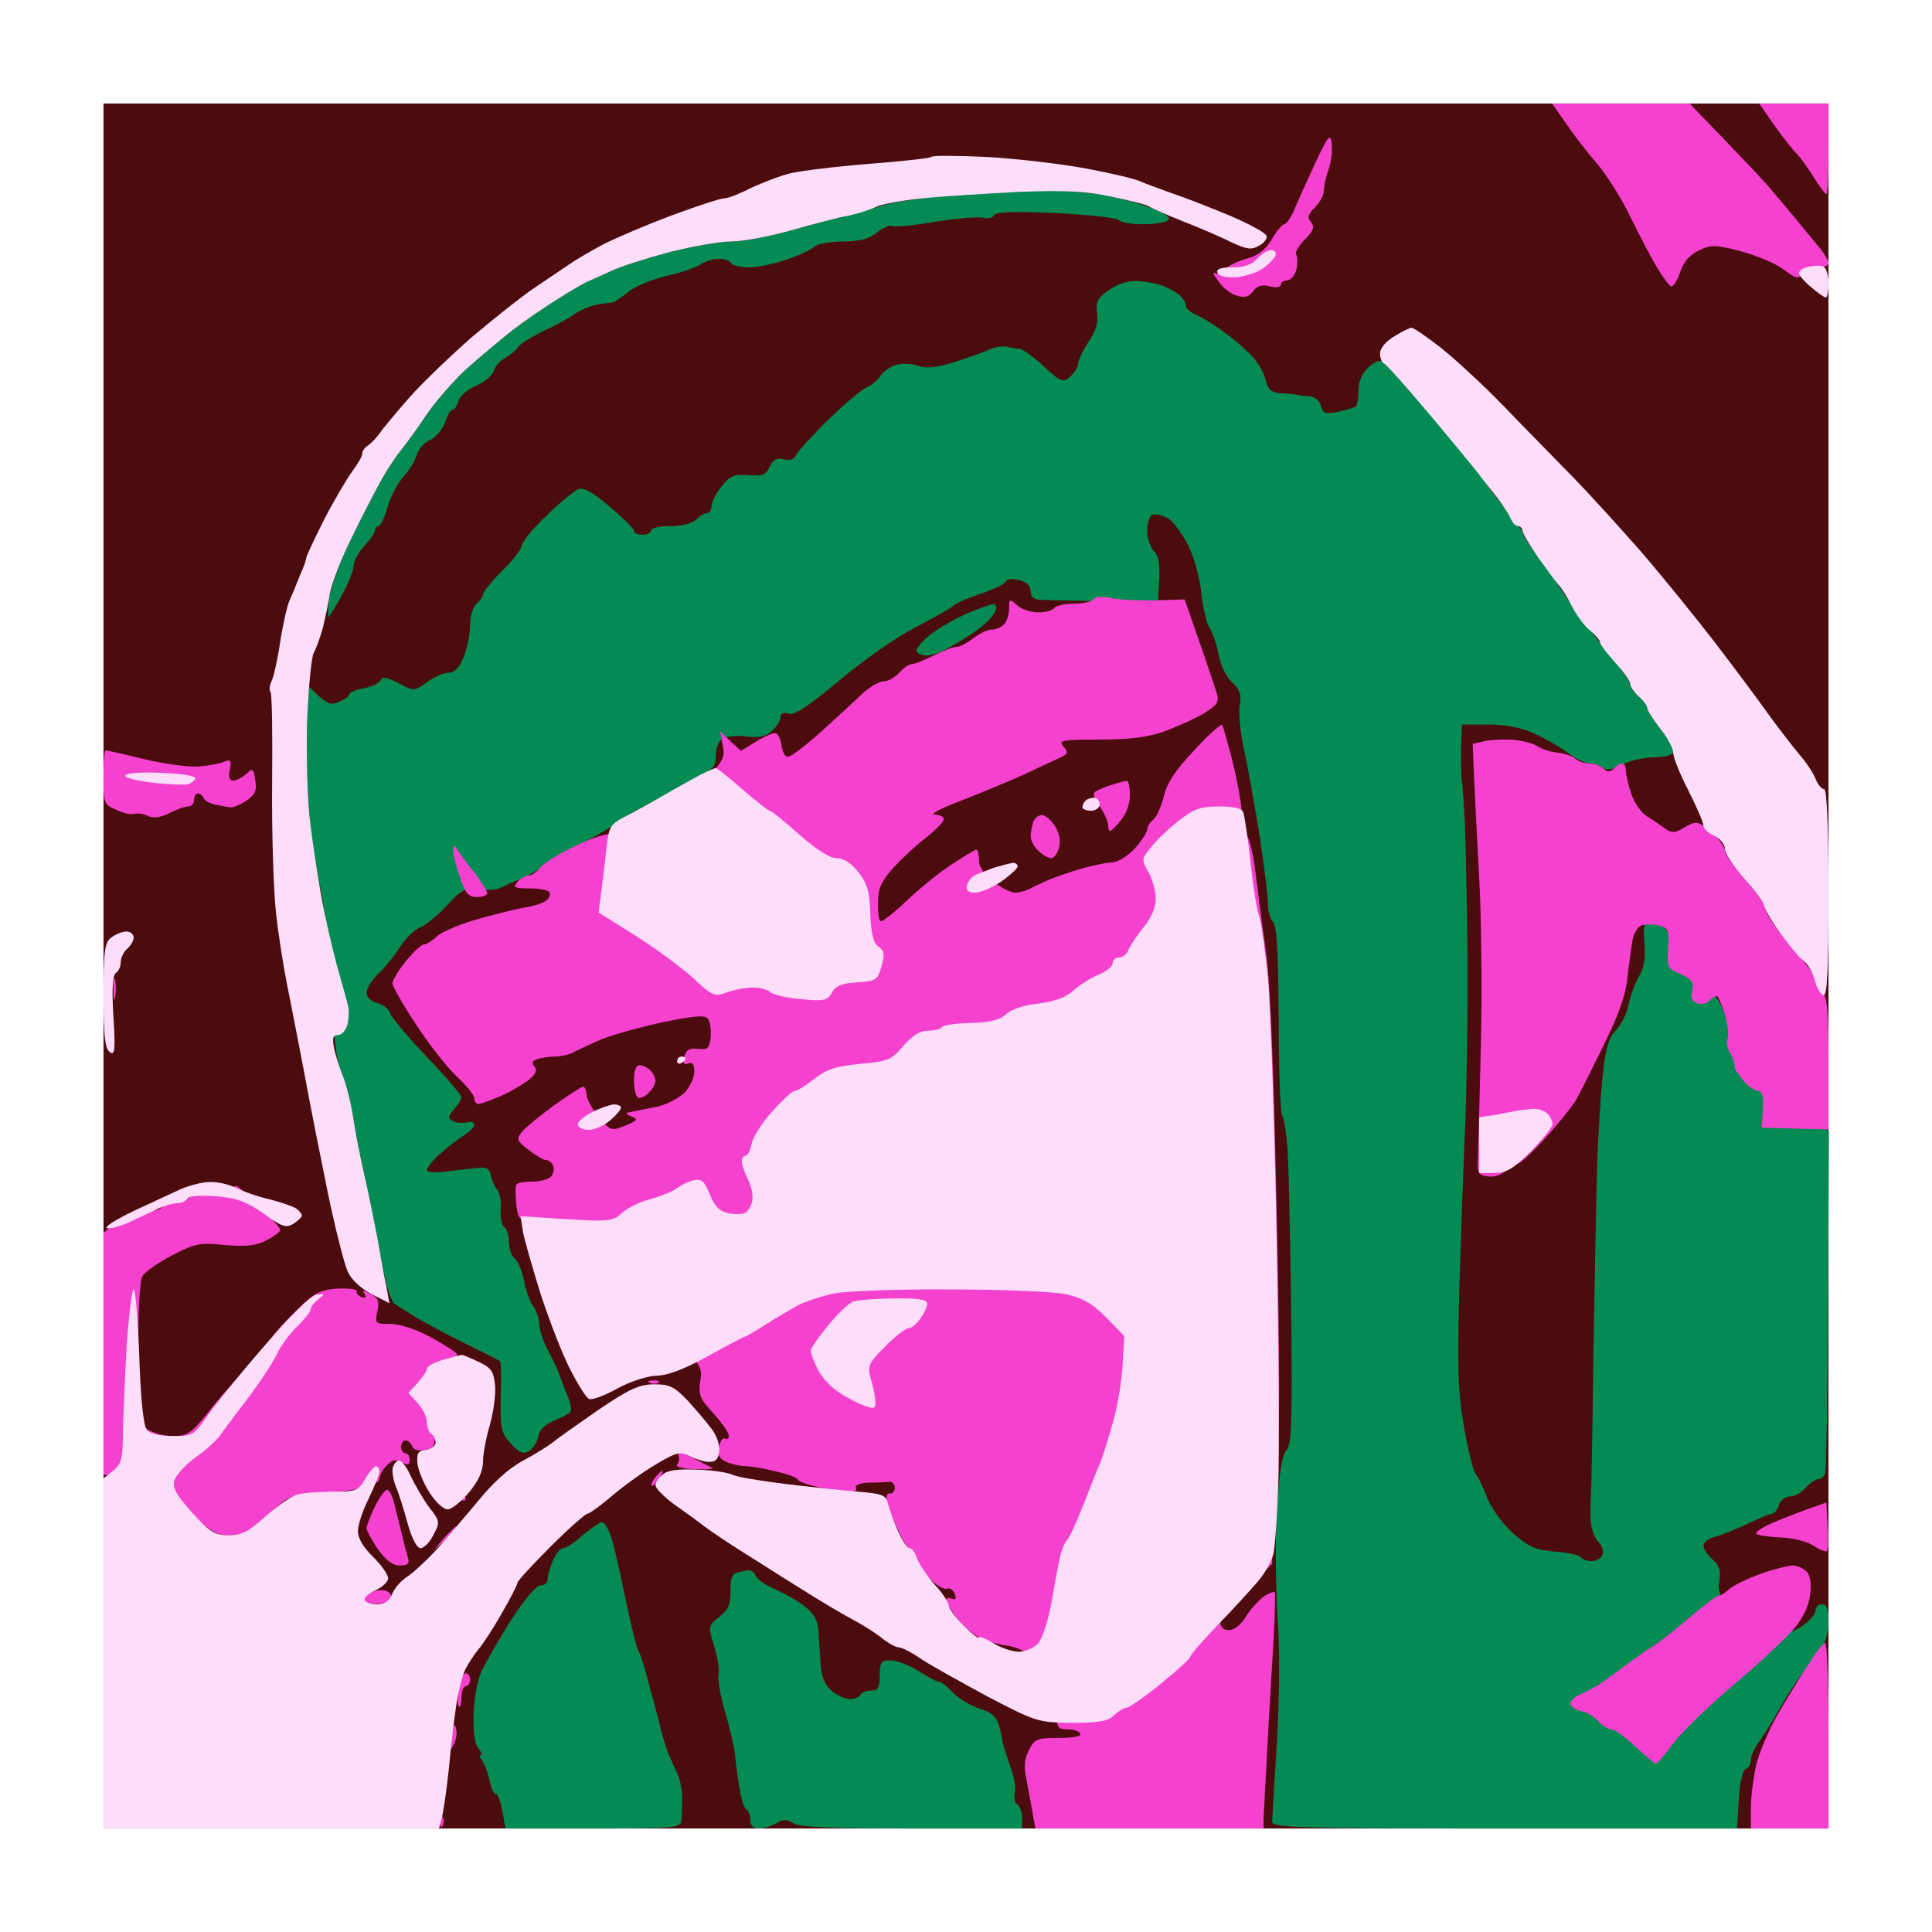
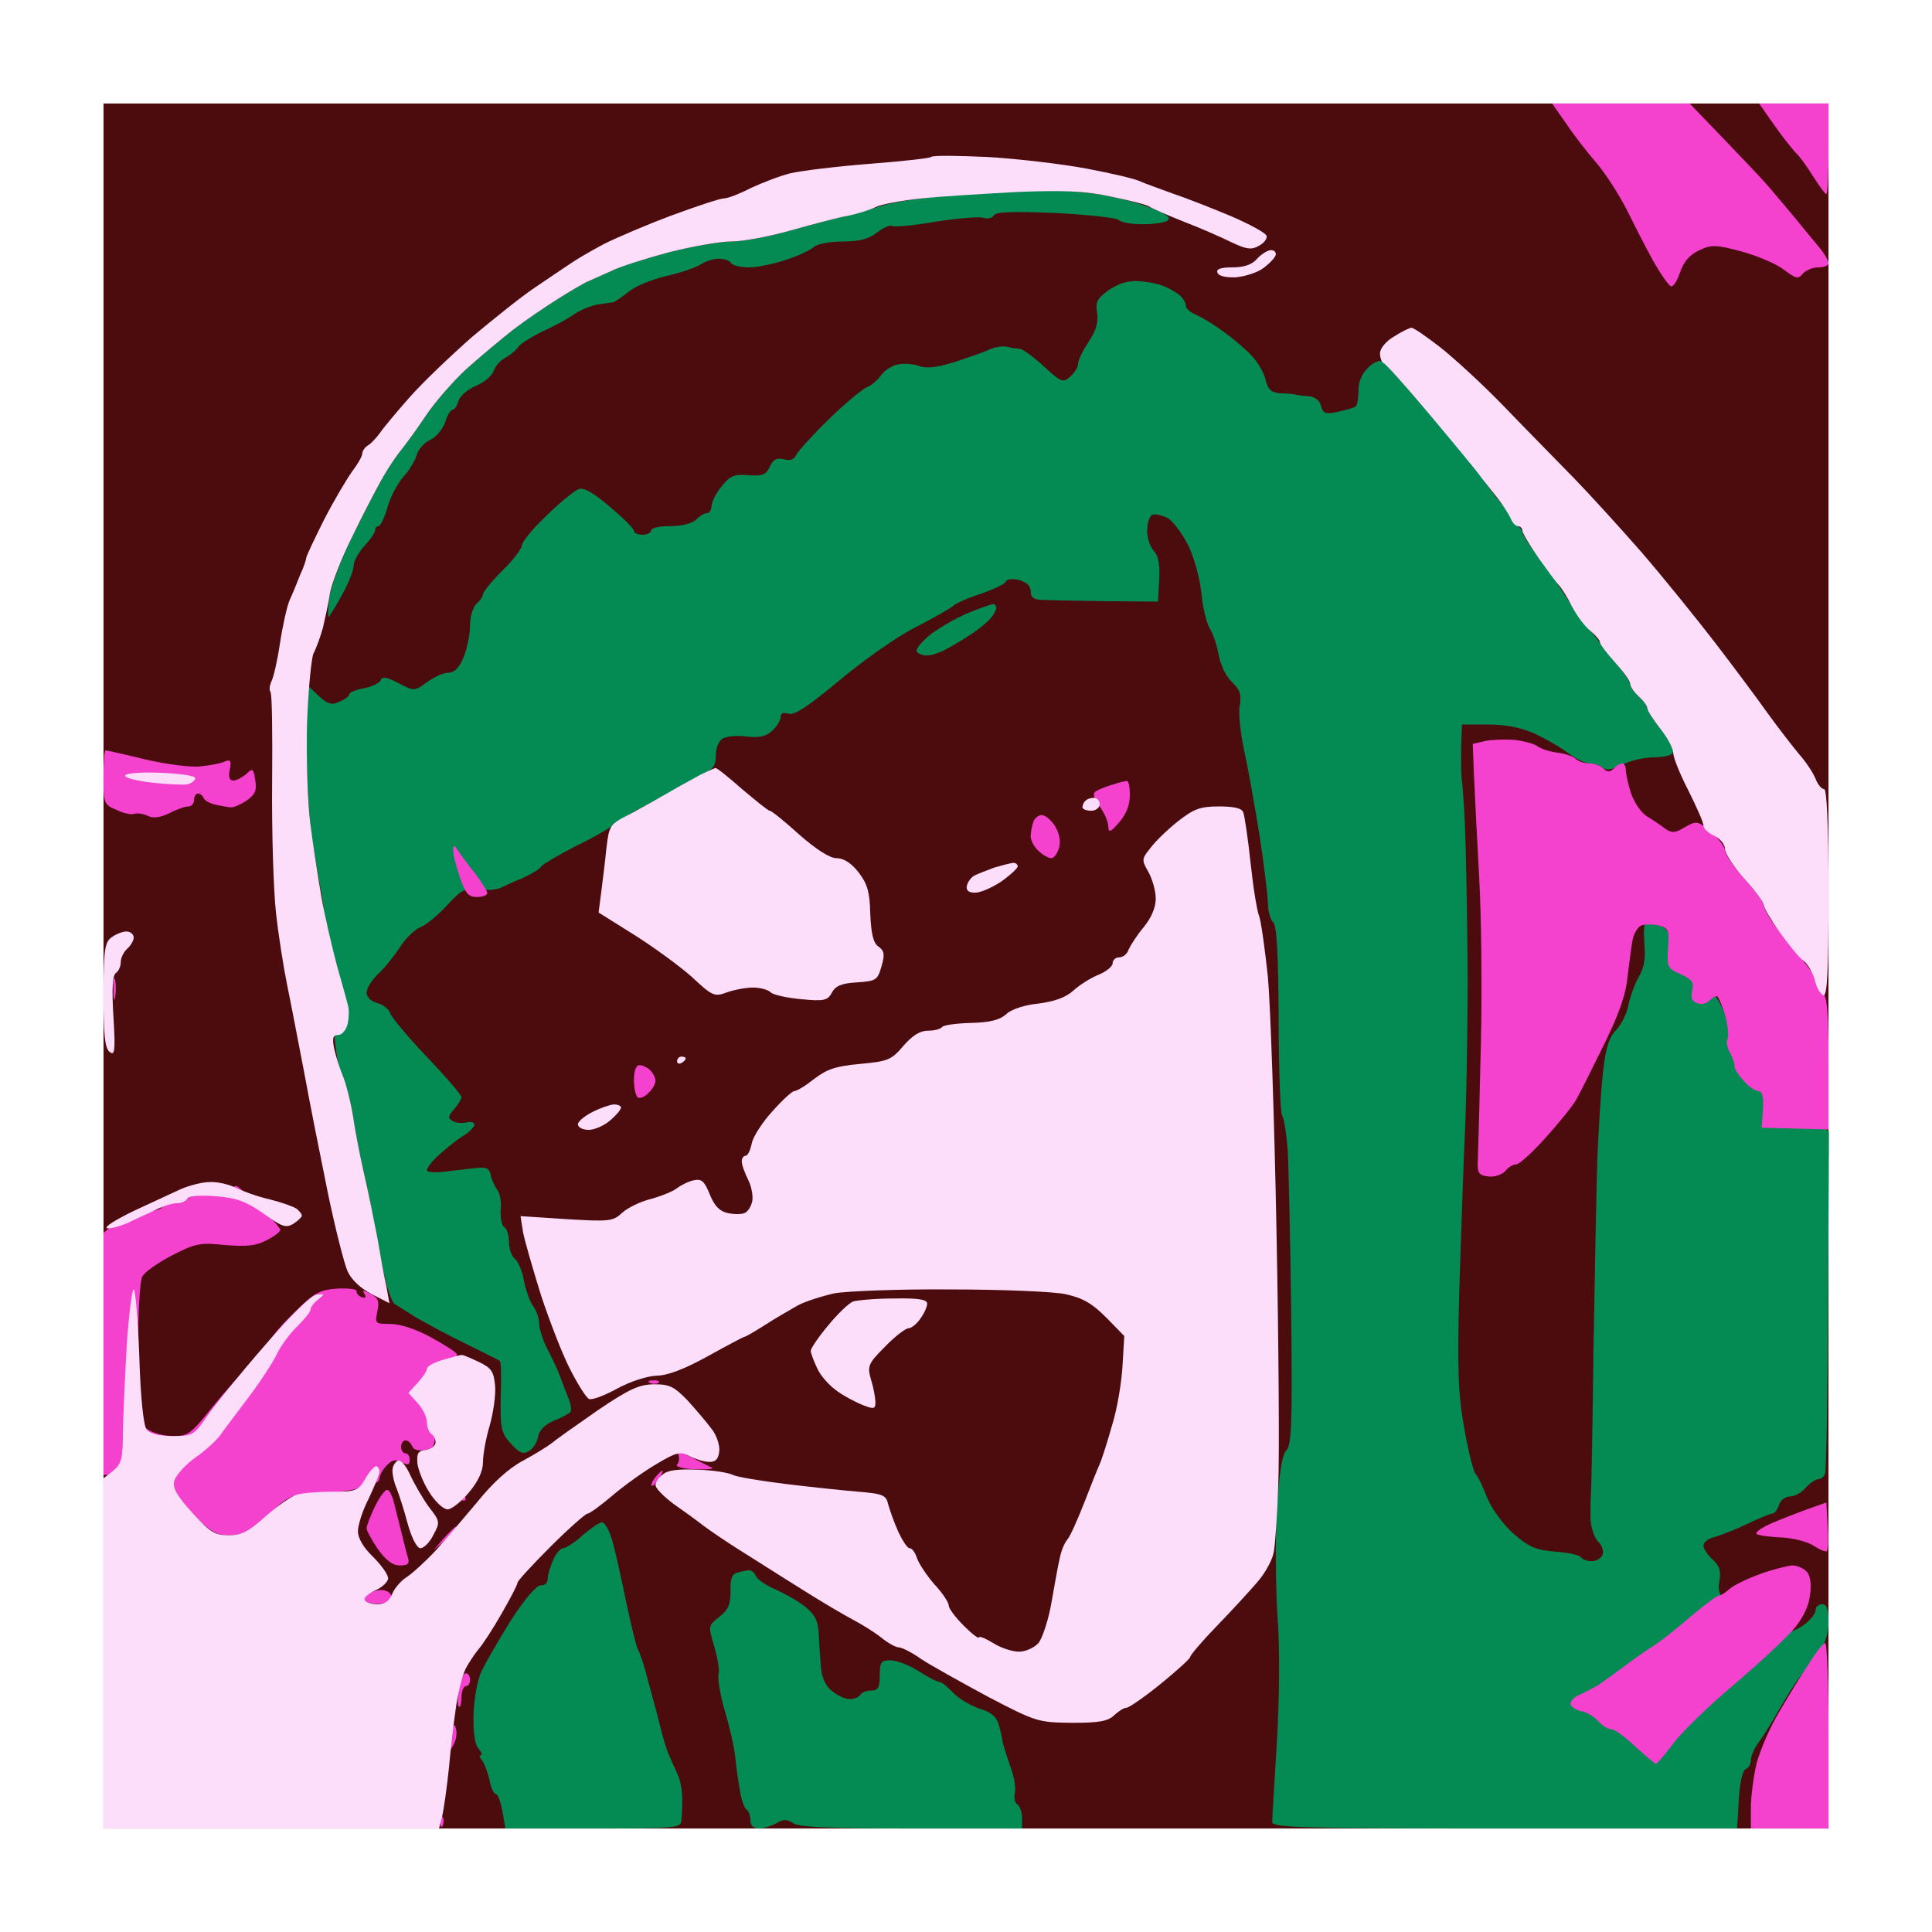
<svg xmlns="http://www.w3.org/2000/svg" version="1.0" width="100%" height="100%" viewBox="0 0 448 448" preserveAspectRatio="xMidYMid meet">
  <g transform="translate(0,448) scale(0.1,-0.1)" fill="#4c0c0d" stroke="none">
    <path d="M2240 4240 l-2000 0 0 -2000 0 -2000 2000 0 2000 0 0 2000 0 2000 -2000 0z" />
  </g>
  <g transform="translate(0,448) scale(0.1,-0.1)" fill="#048a53" stroke="none">
    <path d="M2420 4038 c-47 0 -139 -5 -205 -10 -66 -5 -142 -16 -170 -25 -27 -9 -66 -19 -85 -24 -19 -4 -75 -19 -125 -33 -49 -14 -112 -26 -140 -26 -27 0 -92 -12 -144 -25 -52 -14 -113 -33 -135 -44 -23 -10 -48 -22 -56 -25 -8 -4 -38 -21 -66 -39 -29 -18 -76 -50 -106 -73 -29 -23 -78 -64 -108 -91 -30 -28 -73 -77 -94 -109 -22 -33 -48 -68 -57 -79 -9 -11 -29 -40 -43 -65 -14 -25 -46 -87 -71 -138 -25 -51 -48 -114 -52 -140 -3 -26 -3 -45 0 -42 2 3 17 26 31 52 14 26 26 55 26 66 0 10 11 31 25 46 14 15 25 31 25 37 0 5 4 9 8 9 4 0 14 20 21 45 7 24 24 56 37 70 13 14 26 36 30 49 3 13 17 29 30 35 14 6 30 25 36 41 5 17 13 30 18 30 4 0 10 9 13 20 3 11 21 27 40 35 20 8 38 24 42 35 3 11 16 25 28 31 12 7 25 18 29 25 5 7 29 22 55 35 27 12 60 30 74 40 14 10 39 20 55 23 16 2 32 5 36 5 3 1 19 11 35 24 15 13 55 29 88 37 33 7 69 20 80 27 11 7 29 13 42 13 12 0 25 -4 28 -10 3 -5 22 -10 42 -10 19 0 58 8 87 18 28 9 57 23 64 30 7 6 37 12 66 12 39 0 61 6 80 21 14 11 30 18 35 15 4 -3 50 1 101 10 51 8 101 12 110 9 10 -3 21 -1 25 6 5 8 46 9 143 5 75 -4 141 -11 146 -16 6 -6 30 -10 56 -10 25 0 51 4 57 8 9 6 0 14 -26 25 -22 10 -70 24 -108 32 -37 8 -106 14 -153 13z" />
    <path d="M2640 3828 c-23 2 -47 -6 -68 -20 -28 -20 -32 -28 -28 -54 3 -23 -3 -42 -20 -67 -13 -20 -24 -42 -24 -50 0 -8 -8 -21 -18 -30 -17 -15 -21 -14 -61 23 -24 22 -49 40 -55 41 -6 0 -20 2 -31 5 -11 2 -29 -1 -40 -6 -11 -6 -47 -18 -80 -29 -41 -13 -67 -16 -83 -10 -13 5 -35 7 -49 4 -14 -2 -32 -14 -40 -25 -8 -12 -23 -24 -33 -28 -10 -4 -50 -37 -88 -74 -38 -37 -72 -75 -76 -83 -4 -10 -13 -14 -28 -10 -17 4 -25 0 -33 -17 -9 -19 -16 -22 -49 -20 -33 3 -43 -1 -62 -25 -13 -15 -23 -36 -24 -45 0 -10 -5 -18 -11 -18 -6 0 -17 -7 -25 -15 -9 -9 -34 -15 -60 -15 -24 0 -44 -4 -44 -10 0 -5 -9 -10 -20 -10 -11 0 -20 4 -20 9 0 5 -25 30 -55 55 -38 33 -61 46 -73 42 -10 -4 -44 -31 -75 -62 -32 -30 -57 -61 -57 -69 0 -7 -20 -34 -45 -58 -25 -25 -45 -50 -45 -55 0 -5 -7 -15 -15 -22 -8 -7 -15 -29 -15 -50 0 -21 -7 -54 -15 -74 -10 -25 -22 -36 -36 -36 -11 0 -33 -10 -49 -22 -29 -21 -30 -21 -66 -2 -27 14 -38 16 -41 7 -3 -7 -20 -15 -39 -19 -19 -3 -34 -10 -34 -14 0 -4 -10 -12 -23 -17 -18 -9 -27 -6 -50 15 l-27 26 0 -130 c1 -71 5 -160 10 -199 4 -38 16 -108 25 -155 9 -47 20 -152 24 -235 5 -104 12 -161 23 -185 9 -19 21 -64 27 -100 5 -36 17 -96 26 -135 9 -38 20 -95 25 -125 5 -30 15 -80 22 -110 6 -30 17 -58 22 -63 6 -4 29 -18 51 -32 22 -13 74 -41 115 -61 41 -20 77 -38 79 -40 3 -2 4 -40 2 -84 -1 -73 1 -83 24 -108 20 -22 28 -25 43 -16 9 6 18 21 20 33 2 14 16 28 35 36 18 7 35 16 39 20 4 4 2 19 -4 33 -6 15 -15 38 -20 52 -5 14 -18 42 -29 62 -10 20 -19 47 -19 60 0 13 -7 31 -15 41 -7 11 -16 36 -20 57 -4 22 -13 44 -21 51 -8 6 -14 24 -14 40 0 15 -5 31 -11 34 -6 4 -9 22 -8 40 2 18 -2 39 -8 46 -6 8 -13 23 -15 34 -3 15 -10 19 -28 17 -14 -1 -46 -5 -72 -8 -28 -4 -48 -3 -48 3 0 5 12 21 28 35 15 14 39 33 54 43 16 9 28 22 28 27 0 6 -9 8 -19 5 -10 -2 -25 -1 -32 4 -11 6 -10 11 4 27 9 10 17 23 17 28 0 5 -36 47 -80 93 -44 46 -82 92 -85 101 -3 10 -17 21 -30 24 -15 4 -25 14 -25 24 0 10 12 29 26 43 15 13 37 41 51 62 13 21 35 42 48 47 13 5 41 28 62 51 33 36 41 40 72 36 20 -2 43 0 51 4 8 4 32 15 52 23 20 9 40 21 43 27 4 5 39 26 78 46 40 19 83 44 97 55 14 11 39 26 55 34 17 8 48 25 70 38 22 14 55 31 73 40 26 12 32 21 32 45 0 18 7 34 17 39 9 5 34 7 55 4 28 -3 44 0 58 13 11 10 20 24 20 32 0 9 6 12 19 8 13 -4 45 17 117 77 55 46 133 101 174 122 41 21 82 44 90 51 8 7 38 20 67 29 28 10 53 22 55 27 2 6 15 8 31 4 18 -5 27 -14 27 -26 0 -14 7 -20 28 -20 15 -1 81 -2 147 -3 l120 -1 3 51 c2 36 -2 56 -13 67 -8 9 -15 29 -15 46 0 16 5 33 11 37 6 3 22 0 36 -7 13 -7 35 -37 49 -65 14 -29 27 -79 30 -111 3 -32 12 -68 19 -80 8 -12 17 -40 21 -62 4 -23 17 -49 30 -62 19 -18 23 -29 19 -53 -4 -17 1 -65 10 -106 9 -41 25 -131 36 -199 10 -68 19 -138 19 -155 0 -18 5 -37 12 -44 9 -9 12 -73 13 -225 0 -116 4 -218 8 -224 5 -7 10 -43 13 -80 2 -38 6 -206 8 -375 3 -254 1 -309 -11 -321 -10 -9 -17 -53 -22 -137 -4 -67 -3 -177 1 -244 6 -76 5 -185 -1 -294 -6 -95 -11 -179 -11 -187 0 -13 72 -15 539 -15 l539 0 4 67 c2 39 9 68 16 71 7 2 12 12 12 21 0 10 9 29 19 42 10 14 31 47 46 74 16 28 37 62 49 77 12 15 31 41 44 57 14 19 22 43 22 70 0 30 -4 41 -15 41 -8 0 -15 -6 -15 -14 0 -8 -13 -24 -29 -35 -17 -13 -45 -21 -67 -21 -32 0 -46 8 -85 46 -41 40 -47 51 -42 78 4 23 0 36 -16 50 -12 11 -21 25 -21 32 0 8 12 17 26 20 14 4 48 17 75 30 27 13 53 24 58 24 5 0 13 9 16 20 3 11 15 20 26 20 10 0 27 9 36 20 10 11 23 20 29 20 7 0 14 6 16 13 3 6 6 188 7 402 l2 390 -115 114 c-91 91 -117 123 -126 156 -8 30 -30 60 -71 101 -36 35 -59 67 -59 80 0 14 -8 24 -22 28 -13 3 -27 6 -31 6 -5 0 -6 -21 -4 -47 3 -34 0 -57 -13 -78 -9 -16 -20 -46 -24 -65 -3 -19 -16 -45 -28 -58 -17 -17 -25 -42 -31 -100 -5 -42 -10 -131 -13 -197 -2 -66 -6 -266 -9 -445 -2 -179 -5 -332 -6 -340 -1 -8 -1 -32 -1 -52 1 -20 9 -44 18 -53 9 -8 13 -22 10 -30 -3 -8 -14 -15 -25 -15 -11 0 -22 4 -25 9 -3 5 -30 11 -60 13 -46 4 -61 11 -98 43 -24 22 -50 58 -60 83 -9 24 -21 49 -27 55 -5 7 -17 55 -26 107 -14 79 -16 133 -11 325 4 127 10 300 14 385 3 85 6 254 5 375 -1 121 -4 261 -6 310 -2 50 -6 97 -7 105 -2 8 -2 41 -2 73 l2 57 61 0 c40 0 76 -7 107 -21 26 -12 61 -32 78 -45 17 -13 40 -24 50 -24 11 0 25 -5 30 -10 7 -7 21 -5 44 6 18 10 53 18 77 18 29 1 43 5 43 15 0 7 -13 30 -30 51 -16 21 -30 42 -30 47 0 6 -9 18 -20 28 -11 10 -20 23 -20 29 0 6 -28 45 -63 87 -34 42 -74 96 -89 120 -15 24 -43 64 -62 89 -19 25 -35 49 -35 54 -1 6 -18 30 -39 55 -21 25 -45 57 -54 71 -9 14 -62 79 -118 145 -57 66 -108 123 -114 127 -6 4 -21 -2 -33 -14 -15 -14 -23 -33 -23 -54 0 -18 -3 -35 -7 -37 -5 -3 -23 -8 -41 -12 -29 -6 -34 -4 -39 14 -3 12 -14 21 -27 22 -11 1 -25 2 -31 4 -5 1 -22 3 -37 3 -20 2 -28 9 -33 30 -3 15 -16 38 -28 52 -12 14 -40 39 -62 55 -22 17 -52 36 -67 43 -16 6 -28 16 -28 22 0 7 -6 17 -12 23 -7 7 -24 17 -38 23 -14 6 -41 11 -60 12z" />
    <path d="M2303 3079 c-5 0 -30 -9 -57 -20 -27 -11 -67 -34 -88 -50 -21 -17 -36 -35 -32 -40 3 -5 13 -9 23 -9 10 0 29 6 42 13 13 7 38 21 54 32 17 10 38 27 48 37 9 9 17 22 17 28 0 5 -3 10 -7 9z" />
    <path d="M1396 950 c-6 0 -26 -14 -45 -30 -18 -17 -39 -30 -45 -30 -6 0 -17 -12 -23 -27 -7 -15 -13 -35 -13 -44 0 -9 -7 -16 -16 -15 -10 0 -37 -31 -71 -84 -29 -47 -60 -100 -68 -119 -8 -18 -16 -62 -17 -97 -1 -39 3 -69 11 -78 8 -9 10 -16 6 -16 -4 0 -3 -6 3 -12 5 -7 13 -28 17 -45 3 -18 10 -33 15 -33 4 0 11 -18 15 -40 l7 -40 203 0 c187 0 204 1 205 18 1 9 2 32 2 50 0 18 -4 44 -11 58 -6 13 -15 34 -21 47 -5 12 -14 42 -20 67 -6 25 -19 72 -28 105 -8 33 -19 65 -23 70 -3 6 -16 57 -28 115 -12 58 -26 122 -33 143 -6 20 -16 37 -22 37z" />
    <path d="M1736 839 c-6 -1 -18 -3 -27 -6 -12 -3 -16 -15 -15 -43 0 -30 -5 -43 -26 -59 -26 -21 -26 -21 -12 -68 8 -27 13 -56 10 -66 -2 -10 4 -48 15 -85 11 -37 22 -85 24 -107 2 -22 7 -57 11 -78 3 -20 10 -40 15 -43 5 -3 9 -14 9 -25 0 -12 7 -19 20 -19 11 0 29 6 40 12 16 10 24 10 40 0 14 -9 89 -12 275 -12 l255 0 0 24 c0 14 -5 28 -11 32 -6 3 -8 15 -6 26 3 11 -1 38 -10 61 -8 23 -16 49 -18 57 -1 8 -5 27 -9 41 -6 19 -18 29 -45 37 -20 7 -48 23 -61 37 -13 14 -27 25 -32 25 -5 0 -26 11 -48 25 -22 14 -51 25 -65 25 -22 0 -25 -4 -25 -35 0 -28 -4 -35 -19 -35 -11 0 -23 -4 -26 -10 -3 -5 -14 -10 -24 -10 -11 0 -29 8 -42 19 -16 13 -24 31 -26 62 -2 24 -4 59 -5 78 -2 24 -10 39 -33 57 -17 13 -48 30 -68 39 -21 9 -40 22 -44 30 -3 8 -10 14 -17 14z" />
  </g>
  <g transform="translate(0,448) scale(0.1,-0.1)" fill="#f441ce" stroke="none">
    <path d="M3758 4240 l-159 0 33 -47 c18 -27 50 -68 71 -92 21 -25 51 -72 68 -105 17 -34 44 -88 62 -120 18 -32 37 -59 42 -60 6 -1 15 15 21 33 8 24 22 40 43 50 29 14 39 14 99 -2 36 -10 80 -28 98 -42 28 -21 34 -23 44 -10 7 8 23 15 36 15 13 0 24 4 24 10 0 5 -8 19 -17 31 -10 12 -35 42 -56 68 -21 25 -50 60 -64 76 -14 17 -62 67 -106 113 l-79 82 -160 0z" />
    <path d="M4159 4240 l-80 0 33 -47 c18 -26 41 -55 50 -65 10 -9 29 -35 43 -58 14 -22 27 -40 30 -40 3 0 5 47 5 105 l0 105 -81 0z" />
-     <path d="M3088 4147 c-3 25 -8 19 -39 -47 -19 -41 -41 -90 -48 -107 -8 -18 -18 -33 -23 -33 -5 0 -18 -16 -29 -35 -15 -25 -32 -38 -59 -45 -21 -6 -43 -17 -50 -25 -7 -8 -17 -12 -23 -8 -6 3 -2 -6 9 -20 10 -15 30 -30 43 -33 17 -5 28 -2 37 11 9 12 20 16 38 11 15 -4 26 -2 26 4 0 5 7 10 15 10 8 0 17 11 21 24 3 14 3 29 0 35 -4 5 5 21 20 36 20 20 23 29 14 40 -9 11 -7 18 9 34 12 12 21 29 21 40 0 10 5 32 11 49 6 17 9 43 7 59z" />
-     <path d="M2578 3093 c-22 5 -39 4 -43 -3 -3 -5 -24 -10 -45 -10 -21 0 -42 -4 -45 -10 -3 -5 -20 -10 -37 -10 -17 0 -40 7 -50 17 -17 15 -18 15 -18 -8 0 -14 -5 -30 -12 -37 -7 -7 -19 -12 -29 -12 -9 0 -28 -9 -42 -20 -14 -11 -31 -20 -39 -20 -8 0 -31 -9 -53 -20 -22 -11 -44 -20 -51 -20 -6 0 -19 -9 -29 -20 -10 -11 -26 -20 -36 -20 -10 0 -31 -12 -48 -27 -16 -16 -59 -55 -95 -88 -37 -33 -72 -60 -79 -60 -7 0 -13 12 -15 28 -2 15 -9 27 -15 27 -7 0 -27 -9 -46 -21 l-33 -20 -24 22 -24 23 6 -33 c6 -31 2 -38 -77 -117 l-84 -84 -57 0 c-44 0 -73 -7 -125 -32 -38 -18 -74 -41 -81 -50 -7 -10 -19 -18 -26 -18 -8 0 -19 -7 -26 -15 -11 -13 -7 -15 28 -15 23 0 43 -4 46 -9 3 -5 0 -13 -7 -19 -6 -5 -25 -12 -42 -15 -16 -2 -66 -14 -109 -26 -44 -12 -89 -30 -101 -41 -12 -11 -26 -20 -32 -20 -6 0 -25 -18 -42 -39 -17 -21 -31 -44 -31 -51 0 -7 24 -49 53 -93 29 -45 72 -100 95 -122 23 -21 42 -45 42 -52 0 -7 4 -13 9 -13 5 0 25 7 46 16 21 8 50 25 66 36 20 15 26 25 19 34 -8 8 -6 14 6 18 8 3 27 6 40 6 13 0 32 4 42 9 9 5 37 18 62 29 25 11 90 29 144 41 78 16 102 18 108 8 5 -6 7 -25 6 -42 -3 -26 -7 -30 -29 -27 -20 2 -28 -2 -32 -18 -4 -16 -2 -20 9 -16 10 4 14 -2 14 -19 0 -13 -10 -35 -22 -48 -13 -13 -41 -28 -63 -33 -22 -4 -44 -9 -50 -10 -5 -1 -14 -3 -20 -4 -5 -1 -1 -5 9 -9 17 -6 15 -9 -14 -21 -32 -13 -34 -13 -62 20 -15 19 -28 42 -28 52 0 10 -4 18 -8 18 -4 0 -35 -20 -67 -43 -33 -24 -67 -52 -75 -62 -13 -16 -12 -20 15 -41 17 -13 35 -24 41 -24 7 0 14 -6 17 -14 3 -7 0 -19 -6 -25 -6 -6 -26 -11 -43 -11 -18 0 -35 -3 -37 -7 -2 -5 -2 -25 0 -45 5 -38 5 -38 52 -38 l46 0 167 -167 c166 -166 168 -168 162 -204 -5 -32 -2 -42 30 -76 20 -22 36 -46 36 -52 0 -7 -4 -10 -9 -7 -5 3 -11 -6 -14 -20 -3 -20 1 -27 20 -35 13 -5 33 -9 43 -9 10 0 41 -5 69 -12 28 -6 51 -15 51 -19 0 -4 23 -12 50 -18 28 -6 60 -11 71 -11 11 0 17 5 14 10 -4 6 9 11 29 12 20 0 42 1 49 2 6 1 12 -6 12 -14 0 -8 -5 -14 -11 -13 -7 1 -10 -6 -7 -20 3 -12 14 -41 25 -64 10 -23 26 -47 34 -53 7 -7 14 -17 14 -23 0 -6 12 -23 26 -38 15 -15 32 -25 39 -23 7 3 15 -2 19 -12 4 -11 2 -15 -8 -11 -11 4 -13 1 -9 -11 3 -9 18 -30 32 -46 14 -15 37 -33 51 -38 14 -6 41 -12 60 -15 22 -3 49 -18 73 -41 34 -34 37 -40 37 -94 0 -55 1 -58 24 -58 14 0 28 -4 31 -10 4 -6 -15 -10 -49 -10 -51 0 -57 -2 -70 -28 -11 -21 -12 -39 -6 -68 4 -21 11 -56 14 -76 l7 -38 264 0 265 0 0 23 c1 12 3 63 6 112 2 50 9 162 14 249 6 88 8 161 6 164 -3 2 -15 -3 -27 -11 -11 -9 -30 -29 -40 -46 -11 -18 -27 -31 -39 -31 -13 0 -20 7 -20 18 0 10 27 44 60 77 l60 59 0 131 c0 77 4 135 10 141 8 8 8 168 1 520 -7 339 -15 547 -25 624 -9 63 -20 148 -25 189 -5 40 -14 78 -20 84 -6 6 -11 27 -11 47 0 20 -10 74 -21 121 -12 46 -23 86 -25 88 -3 3 -32 -23 -64 -58 -43 -45 -63 -75 -71 -106 -6 -25 -17 -50 -25 -56 -8 -6 -14 -17 -14 -23 0 -6 -13 -26 -29 -44 -17 -18 -40 -32 -53 -32 -13 0 -45 -7 -73 -15 -27 -8 -61 -20 -75 -26 -14 -6 -33 -15 -42 -20 -10 -5 -25 -9 -34 -9 -10 0 -32 11 -51 26 -21 16 -33 33 -33 50 0 13 -3 24 -6 24 -3 0 -29 -16 -58 -35 -29 -19 -76 -57 -105 -85 -29 -28 -56 -48 -59 -46 -4 2 -7 22 -6 44 0 32 8 49 35 79 19 21 52 52 73 68 22 17 41 36 44 43 2 7 -6 12 -20 13 -13 0 12 14 57 31 44 17 109 44 145 60 36 17 75 35 88 41 19 9 20 12 8 26 -13 14 -5 16 82 16 69 0 113 5 152 19 30 11 72 30 92 42 33 21 36 26 28 51 -5 16 -17 51 -26 78 -10 28 -24 69 -32 92 l-15 43 -66 -2 c-36 -1 -83 1 -103 5z" />
    <path d="M3515 2764 c-22 2 -53 1 -70 -2 l-30 -7 3 -75 c2 -41 7 -147 12 -235 5 -88 7 -261 4 -385 -3 -124 -6 -243 -7 -265 -2 -36 1 -40 24 -43 14 -2 31 4 39 12 7 9 18 16 26 16 7 0 38 28 69 63 31 34 62 73 70 87 8 14 36 70 63 125 35 71 52 117 56 160 4 33 9 72 12 87 3 14 12 29 20 32 9 3 27 3 40 0 23 -6 25 -11 22 -53 -3 -43 -1 -47 29 -60 27 -12 31 -19 27 -38 -4 -16 -1 -25 11 -29 9 -4 21 -2 28 5 6 6 14 11 18 11 3 0 12 -20 19 -44 7 -25 9 -49 6 -55 -4 -6 -1 -21 6 -33 7 -13 11 -26 10 -30 -1 -5 8 -19 20 -33 12 -14 28 -25 35 -25 9 0 13 -12 11 -42 l-3 -43 78 -2 77 -2 0 153 c0 124 -3 156 -15 166 -8 7 -15 19 -15 26 0 8 -15 31 -33 51 -18 21 -45 55 -60 75 -15 20 -27 42 -27 48 0 7 -20 35 -45 62 -25 28 -45 57 -45 66 0 8 -15 28 -32 43 -32 26 -34 26 -61 11 -22 -14 -31 -14 -45 -4 -9 7 -28 20 -43 29 -14 9 -30 33 -37 54 -7 21 -12 46 -12 54 0 8 -4 15 -8 15 -4 0 -13 -5 -20 -12 -9 -9 -15 -9 -24 0 -7 7 -21 12 -33 12 -12 0 -26 5 -32 11 -5 5 -25 12 -43 14 -17 2 -37 9 -44 14 -7 6 -30 12 -51 15z" />
    <path d="M245 2740 c-3 0 -5 -28 -5 -63 0 -59 1 -63 30 -75 16 -8 36 -12 42 -9 7 2 21 0 31 -5 12 -6 28 -4 49 6 17 9 37 16 45 16 7 0 13 7 13 15 0 8 4 15 9 15 5 0 11 -5 13 -10 2 -6 14 -13 28 -16 14 -3 30 -6 35 -6 6 -1 22 6 36 15 20 14 25 23 21 47 -4 28 -6 30 -21 15 -10 -8 -23 -15 -30 -15 -9 0 -12 9 -8 26 4 20 1 24 -12 18 -9 -4 -34 -9 -56 -11 -22 -3 -80 5 -128 16 -48 12 -90 21 -92 21z" />
    <path d="M2613 2669 c-5 0 -20 -4 -35 -9 -14 -4 -31 -11 -37 -15 -8 -4 -5 -16 9 -35 11 -15 20 -36 20 -47 1 -15 5 -13 25 10 16 18 25 40 25 63 0 19 -3 34 -7 33z" />
    <path d="M2416 2590 c-8 0 -17 -7 -20 -16 -3 -9 -6 -24 -6 -33 0 -10 8 -25 18 -34 10 -10 24 -17 30 -17 6 0 14 11 18 25 4 16 0 34 -10 50 -9 14 -23 25 -30 25z" />
    <path d="M1063 2506 c-10 16 -12 16 -12 3 -1 -8 6 -36 15 -62 13 -39 20 -47 40 -47 13 0 24 4 24 9 0 4 -12 24 -27 44 -16 19 -33 43 -40 53z" />
    <path d="M267 2208 c-3 9 -5 -1 -4 -23 0 -22 2 -30 4 -17 2 12 2 30 0 40z" />
    <path d="M1483 2010 c-8 0 -13 -13 -13 -34 0 -19 4 -37 9 -41 5 -3 17 2 25 11 9 8 16 21 16 28 0 6 -5 17 -12 24 -7 7 -18 12 -25 12z" />
    <path d="M548 1730 c-4 0 -10 -4 -13 -10 -3 -5 -26 -10 -50 -10 -24 0 -47 -4 -50 -10 -3 -5 -17 -10 -30 -10 -13 0 -27 -4 -30 -10 -3 -5 -23 -10 -43 -10 -25 -1 -46 -9 -64 -25 l-28 -24 0 -281 0 -280 58 0 58 0 69 -70 c61 -61 74 -70 106 -70 30 0 47 9 90 47 51 47 54 48 128 51 42 2 80 8 86 13 5 5 17 9 27 9 10 0 18 5 18 12 0 6 7 20 16 29 13 14 21 16 35 8 15 -7 19 -6 19 6 0 8 -4 15 -10 15 -5 0 -10 7 -10 15 0 8 5 15 10 15 6 0 13 -6 16 -14 3 -8 15 -11 30 -8 23 4 24 7 24 86 0 75 2 85 25 106 14 13 25 26 25 29 0 4 -26 21 -59 39 -36 20 -73 32 -96 32 -35 0 -36 1 -30 29 5 24 2 32 -16 41 -17 9 -20 9 -14 0 5 -8 3 -11 -6 -8 -8 3 -13 9 -12 14 1 5 -20 7 -45 6 -41 -3 -54 -10 -99 -55 -29 -28 -53 -56 -53 -62 0 -6 -18 -29 -41 -50 -23 -22 -66 -70 -96 -107 -49 -62 -57 -68 -91 -68 -21 0 -48 7 -60 16 -21 15 -22 21 -22 175 0 88 4 169 10 179 5 10 36 32 69 49 54 28 65 30 123 24 49 -4 72 -2 96 11 18 9 32 20 32 24 0 4 -22 29 -48 55 -26 26 -51 47 -54 47z" />
    <path d="M1514 1279 c-11 0 -14 -3 -6 -6 7 -3 16 -2 19 1 4 3 -2 6 -13 5z" />
    <path d="M1601 1102 c-25 14 -32 16 -28 5 3 -8 2 -18 -3 -23 -5 -5 14 -10 43 -11 29 -1 45 1 37 4 -8 4 -30 15 -49 25z" />
    <path d="M1536 1070 c-2 0 -9 -7 -16 -15 -7 -9 -11 -17 -9 -20 3 -2 10 5 17 15 7 11 10 20 8 20z" />
    <path d="M899 1025 c-4 3 -17 -13 -29 -37 -11 -23 -20 -46 -20 -52 0 -5 12 -27 26 -48 19 -26 34 -38 51 -38 19 0 23 4 19 18 -3 9 -10 37 -16 62 -6 25 -14 55 -17 68 -3 12 -9 25 -14 27z" />
    <path d="M1075 1010 c-3 0 -5 -2 -5 -5 0 -3 2 -5 5 -5 3 0 5 2 5 5 0 3 -2 5 -5 5z" />
    <path d="M4238 942 l-3 54 -45 -16 c-25 -9 -63 -24 -84 -33 -22 -10 -36 -20 -33 -24 4 -3 29 -7 56 -8 28 -1 62 -10 76 -19 15 -10 29 -15 31 -13 3 3 4 29 2 59z" />
    <path d="M1057 940 c-2 0 -14 -12 -28 -27 l-24 -28 28 24 c15 14 27 26 27 28 0 2 -1 3 -3 3z" />
    <path d="M4156 850 c-11 -1 -45 -9 -75 -20 -30 -11 -61 -26 -71 -35 -9 -8 -20 -15 -24 -15 -5 0 -34 -22 -65 -48 -31 -27 -69 -57 -86 -68 -16 -10 -48 -32 -70 -49 -22 -16 -49 -36 -60 -43 -11 -6 -30 -17 -43 -22 -13 -6 -22 -16 -20 -23 3 -6 14 -13 25 -15 12 -2 29 -12 39 -23 9 -10 23 -19 31 -19 7 0 32 -18 55 -40 24 -22 45 -40 48 -40 3 0 21 22 40 47 19 26 82 87 140 136 58 49 120 107 138 128 22 25 36 54 39 79 4 25 1 46 -7 55 -7 8 -22 15 -34 15z" />
    <path d="M892 792 c-10 3 -27 -1 -37 -8 -16 -12 -16 -14 -2 -20 9 -3 24 -4 33 -2 10 1 19 8 21 14 2 6 -5 14 -15 16z" />
    <path d="M4232 670 c-4 0 -21 -21 -37 -47 -17 -25 -48 -76 -69 -112 -22 -36 -45 -91 -53 -121 -7 -30 -13 -76 -13 -102 l0 -48 90 0 90 0 0 215 c0 118 -3 215 -8 215z" />
    <path d="M1080 600 c-5 0 -12 -16 -16 -35 -3 -20 -4 -39 0 -42 3 -4 6 6 6 20 0 15 5 27 10 27 6 0 10 7 10 15 0 8 -4 15 -10 15z" />
    <path d="M1058 468 c-3 16 -4 15 -11 -1 -4 -10 -7 -26 -7 -35 1 -15 2 -15 11 1 6 10 9 25 7 35z" />
    <path d="M1026 267 c-3 4 -6 -2 -5 -13 0 -11 3 -14 6 -6 3 7 2 16 -1 19z" />
  </g>
  <g transform="translate(0,448) scale(0.1,-0.1)" fill="#fcddfa" stroke="none">
    <path d="M2290 4116 c-69 3 -128 4 -131 0 -3 -3 -67 -10 -144 -16 -76 -6 -158 -16 -183 -22 -24 -6 -65 -22 -91 -34 -25 -13 -53 -24 -62 -24 -9 0 -63 -18 -120 -39 -57 -21 -129 -52 -159 -67 -30 -16 -66 -37 -80 -47 -14 -9 -50 -34 -80 -54 -30 -20 -95 -72 -145 -114 -49 -43 -115 -106 -145 -140 -30 -34 -61 -71 -69 -83 -8 -11 -21 -25 -28 -29 -7 -4 -13 -13 -13 -19 0 -6 -11 -25 -24 -42 -12 -17 -42 -67 -65 -112 -22 -44 -41 -84 -41 -88 0 -4 -6 -22 -14 -39 -7 -18 -18 -45 -25 -60 -6 -15 -16 -60 -22 -100 -6 -40 -15 -79 -20 -88 -4 -9 -5 -19 -2 -23 4 -3 5 -98 4 -210 -1 -113 3 -249 9 -303 6 -54 18 -129 26 -168 8 -38 25 -128 39 -200 13 -71 38 -197 55 -280 17 -82 38 -165 46 -183 9 -20 31 -40 56 -53 l41 -21 -7 39 c-5 21 -14 72 -21 113 -8 41 -21 107 -30 145 -9 39 -21 99 -26 135 -6 36 -17 79 -24 95 -7 17 -16 45 -20 63 -5 25 -3 32 9 32 9 0 18 11 22 25 3 14 4 33 1 43 -2 9 -14 52 -26 94 -11 42 -28 114 -36 160 -8 46 -20 124 -26 173 -6 50 -9 153 -7 230 3 77 10 149 15 160 6 11 16 38 22 60 5 22 13 58 16 79 4 22 26 80 51 130 24 50 56 111 70 136 14 25 34 54 43 65 9 11 35 46 57 79 21 32 64 81 94 109 30 27 79 68 108 91 30 23 77 55 106 73 28 18 58 35 66 39 8 3 33 15 56 25 22 11 83 30 135 44 52 13 117 25 144 25 28 0 91 12 140 26 50 14 109 30 133 34 23 5 51 14 63 20 11 6 59 15 107 20 48 5 149 11 224 15 105 4 155 2 215 -11 43 -9 83 -19 88 -23 6 -4 42 -20 80 -35 39 -15 89 -37 111 -48 34 -16 46 -18 63 -8 12 6 20 17 18 23 -2 7 -39 27 -83 46 -43 18 -104 42 -134 52 -30 11 -64 23 -75 28 -11 6 -67 19 -125 30 -59 11 -162 23 -230 27z" />
    <path d="M2947 3900 c-7 0 -22 -9 -32 -20 -12 -14 -31 -20 -57 -20 -28 0 -38 -4 -35 -12 2 -8 19 -12 43 -11 21 2 50 11 63 21 14 10 27 24 29 30 2 7 -3 12 -11 12z" />
-     <path d="M4228 3862 c-7 3 -23 2 -36 -1 -13 -3 -22 -10 -20 -16 1 -5 14 -20 29 -32 15 -13 30 -23 33 -23 3 0 6 15 6 34 0 19 -6 36 -12 38z" />
    <path d="M3273 3720 c-4 0 -23 -9 -40 -20 -19 -11 -33 -28 -33 -39 0 -11 4 -21 8 -23 5 -1 53 -55 106 -118 53 -63 104 -125 114 -138 9 -13 29 -37 43 -55 14 -18 28 -40 32 -49 4 -10 11 -18 17 -18 5 0 10 -5 10 -10 0 -6 17 -34 37 -63 20 -28 41 -57 47 -63 6 -6 20 -28 31 -50 11 -21 30 -47 43 -57 12 -10 22 -22 22 -26 0 -5 16 -26 35 -47 19 -21 35 -43 35 -49 0 -7 9 -20 20 -30 11 -10 20 -22 20 -28 0 -5 14 -26 30 -47 17 -21 30 -46 30 -56 0 -11 16 -50 35 -87 19 -38 35 -74 35 -81 0 -7 11 -18 25 -24 14 -7 25 -20 25 -31 0 -10 20 -41 45 -69 25 -27 45 -55 45 -61 0 -6 17 -35 37 -63 21 -29 45 -59 55 -66 10 -7 21 -27 26 -44 4 -18 13 -33 20 -36 9 -3 12 54 12 237 0 158 -4 241 -10 241 -6 0 -15 11 -20 24 -5 13 -22 39 -38 57 -16 19 -49 62 -73 95 -24 34 -80 109 -123 165 -44 57 -120 151 -170 209 -50 57 -120 134 -156 171 -36 37 -108 110 -160 164 -52 54 -121 117 -152 141 -31 24 -60 44 -65 44z" />
    <path d="M1659 2699 c-2 0 -17 -7 -34 -15 -16 -9 -48 -26 -70 -39 -22 -13 -63 -36 -91 -51 -51 -26 -51 -26 -58 -82 -3 -32 -9 -77 -12 -102 l-6 -46 83 -52 c46 -29 106 -73 134 -98 47 -44 52 -46 81 -35 17 6 44 11 60 11 17 0 35 -5 41 -11 6 -6 38 -13 71 -16 53 -5 61 -3 71 15 8 16 23 22 58 24 44 3 48 5 57 37 8 27 7 36 -7 46 -12 8 -17 30 -19 76 -1 51 -7 70 -27 96 -17 22 -35 33 -51 33 -16 0 -47 20 -87 55 -33 30 -64 55 -68 55 -4 0 -32 23 -64 50 -32 28 -59 50 -62 49z" />
    <path d="M373 2688 c-49 2 -83 -1 -83 -7 0 -5 29 -12 64 -16 35 -4 71 -5 80 -4 9 2 18 9 19 14 1 6 -32 11 -80 13z" />
    <path d="M2537 2630 c-8 0 -17 -3 -20 -7 -4 -3 -7 -10 -7 -15 0 -4 9 -8 20 -8 11 0 20 7 20 15 0 8 -6 15 -13 15z" />
    <path d="M2826 2610 c-43 0 -58 -6 -94 -34 -24 -19 -53 -47 -64 -62 -21 -26 -21 -28 -5 -56 9 -16 17 -44 17 -62 0 -20 -10 -44 -28 -66 -16 -19 -31 -43 -35 -52 -3 -10 -13 -18 -22 -18 -8 0 -15 -6 -15 -14 0 -7 -15 -19 -32 -26 -18 -7 -45 -24 -59 -37 -18 -16 -43 -25 -80 -30 -32 -3 -63 -13 -75 -24 -15 -14 -38 -20 -83 -21 -34 -1 -64 -5 -67 -10 -3 -4 -17 -8 -32 -8 -19 0 -36 -11 -57 -35 -28 -33 -36 -36 -100 -42 -56 -5 -77 -12 -106 -34 -20 -16 -41 -29 -47 -29 -5 0 -28 -21 -51 -47 -23 -25 -45 -59 -48 -75 -3 -15 -9 -28 -14 -28 -5 0 -9 -6 -9 -13 0 -8 7 -27 15 -43 8 -16 12 -39 9 -51 -3 -12 -11 -24 -18 -26 -7 -3 -24 -3 -38 0 -19 4 -31 16 -42 43 -13 32 -19 37 -38 33 -13 -3 -30 -12 -38 -18 -8 -7 -35 -18 -60 -25 -25 -6 -55 -21 -67 -32 -21 -20 -30 -21 -129 -15 l-107 7 6 -38 c4 -20 23 -86 42 -147 20 -60 50 -138 68 -172 18 -35 37 -65 43 -67 7 -3 36 8 65 24 31 17 70 29 91 30 25 0 65 15 119 45 45 25 83 45 85 45 3 0 23 12 47 27 23 15 58 35 77 46 19 10 58 22 85 28 28 5 148 10 267 9 120 0 241 -5 269 -11 40 -9 61 -21 94 -54 l42 -43 -4 -68 c-2 -37 -12 -100 -24 -138 -11 -39 -24 -80 -29 -91 -5 -11 -21 -51 -36 -90 -15 -38 -32 -77 -39 -85 -7 -8 -15 -28 -18 -45 -4 -16 -12 -63 -19 -102 -7 -40 -21 -82 -30 -93 -10 -11 -30 -20 -45 -20 -16 0 -43 9 -60 20 -18 11 -33 17 -33 13 0 -4 -16 8 -35 27 -19 19 -35 40 -35 47 0 7 -15 30 -34 50 -18 21 -36 48 -40 61 -4 12 -11 22 -17 22 -5 0 -16 17 -26 38 -9 20 -19 48 -23 62 -5 23 -11 26 -70 31 -36 3 -112 11 -169 18 -57 7 -112 16 -122 21 -9 5 -46 11 -81 12 -44 2 -70 -1 -81 -11 -10 -7 -17 -19 -17 -25 0 -7 18 -25 40 -42 23 -16 56 -40 74 -54 19 -14 55 -38 82 -55 26 -16 88 -56 138 -87 50 -32 107 -65 126 -75 19 -10 48 -28 63 -40 16 -13 34 -23 41 -23 7 0 31 -12 52 -27 21 -14 91 -53 154 -87 113 -59 117 -60 196 -61 64 0 84 4 98 18 10 9 22 17 28 17 6 0 42 25 79 55 38 31 69 59 69 63 0 4 28 37 63 73 34 35 76 81 94 102 18 21 35 53 37 70 3 18 8 86 10 152 3 66 1 331 -4 590 -5 259 -14 524 -20 590 -7 66 -16 129 -20 140 -5 11 -14 67 -20 123 -6 57 -14 110 -17 118 -3 10 -22 14 -57 14z" />
    <path d="M2348 2479 c-7 -1 -26 -6 -43 -11 -16 -6 -37 -14 -45 -18 -8 -4 -16 -15 -18 -24 -2 -11 4 -16 19 -16 13 0 40 12 61 26 21 15 38 31 38 35 0 5 -6 9 -12 8z" />
    <path d="M293 2320 c-10 0 -26 -7 -35 -14 -15 -11 -18 -31 -18 -133 0 -92 3 -123 14 -132 12 -10 14 1 9 82 -4 65 -2 96 6 101 6 4 11 15 11 25 0 10 7 24 15 31 8 7 15 19 15 26 0 8 -8 14 -17 14z" />
    <path d="M1580 2030 c-5 0 -10 -5 -10 -11 0 -5 5 -7 10 -4 6 3 10 8 10 11 0 2 -4 4 -10 4z" />
    <path d="M1423 1919 c-10 -1 -33 -9 -50 -18 -18 -9 -33 -22 -33 -28 0 -7 11 -13 25 -13 14 0 36 10 50 22 14 12 25 25 25 30 0 4 -8 7 -17 7z" />
-     <path d="M3556 1909 c-12 -1 -28 -3 -36 -4 -8 -2 -32 -6 -52 -10 l-38 -6 0 -64 0 -65 35 0 c28 0 43 9 85 50 27 28 50 57 50 63 0 7 -5 18 -12 25 -7 7 -21 11 -32 11z" />
    <path d="M486 1739 c-17 0 -47 -8 -66 -16 -19 -9 -69 -32 -110 -51 -41 -20 -69 -37 -62 -40 7 -2 29 4 50 13 20 10 50 23 66 31 16 8 37 14 47 14 10 0 21 5 24 11 4 6 30 8 67 5 47 -4 69 -12 109 -40 43 -31 52 -34 69 -24 11 7 20 16 20 19 0 4 -6 11 -12 16 -7 5 -35 15 -63 22 -27 6 -63 19 -79 27 -16 8 -43 14 -60 13z" />
    <path d="M310 1490 c-4 0 -11 -57 -16 -127 -4 -71 -8 -161 -9 -201 0 -64 -3 -76 -22 -92 l-23 -18 0 -406 0 -406 389 0 389 0 7 27 c4 16 11 66 16 113 4 47 12 112 17 146 5 33 15 71 22 85 7 13 20 33 29 44 10 11 34 48 54 83 20 35 37 67 37 72 0 4 35 42 77 84 42 42 81 76 85 76 5 0 31 19 58 42 27 23 73 56 102 73 47 28 56 30 78 18 14 -7 34 -13 45 -13 15 0 21 7 23 26 1 14 -7 38 -19 52 -11 15 -36 44 -55 65 -30 31 -41 37 -76 37 -35 0 -58 -10 -133 -61 -49 -34 -97 -68 -105 -75 -9 -7 -39 -26 -67 -41 -34 -18 -71 -52 -108 -98 -32 -38 -75 -89 -97 -113 -22 -23 -51 -50 -65 -59 -14 -9 -29 -27 -34 -40 -6 -15 -17 -23 -33 -23 -14 0 -27 4 -30 9 -4 5 7 15 24 23 16 7 30 20 30 28 0 9 -16 31 -35 50 -22 21 -35 43 -35 59 0 15 11 49 25 76 13 28 25 56 25 63 0 6 -4 12 -8 12 -4 0 -16 -13 -25 -29 -16 -28 -22 -30 -77 -30 -32 0 -69 -3 -82 -7 -13 -4 -45 -26 -72 -50 -39 -35 -56 -44 -85 -44 -33 0 -44 7 -85 52 -36 40 -46 57 -42 74 4 13 25 37 49 54 24 17 49 40 57 51 8 12 38 51 65 87 28 37 58 83 67 102 9 19 30 48 47 64 17 17 31 34 31 39 0 6 8 16 18 24 16 13 16 13 -4 11 -13 -2 -62 -50 -121 -119 -55 -63 -114 -136 -132 -162 -31 -45 -34 -47 -80 -47 -30 0 -53 5 -61 15 -7 9 -14 71 -17 170 -3 85 -9 155 -13 155z" />
    <path d="M2073 1469 c-43 0 -86 -4 -95 -7 -10 -4 -36 -29 -58 -56 -22 -26 -40 -53 -40 -58 0 -6 7 -24 15 -41 8 -18 30 -42 48 -54 17 -12 44 -26 60 -32 23 -9 27 -8 27 7 0 9 -4 33 -10 52 -9 32 -8 37 32 77 23 24 48 43 55 43 6 0 19 10 27 22 9 12 16 28 16 35 0 10 -21 13 -77 12z" />
    <path d="M1070 1338 c-3 0 -22 -5 -42 -11 -21 -6 -38 -15 -38 -21 0 -5 -10 -20 -22 -33 l-21 -23 21 -23 c12 -13 22 -33 22 -45 0 -11 5 -24 10 -27 6 -3 10 -12 10 -20 0 -7 -10 -15 -22 -17 -19 -2 -22 -8 -20 -32 2 -15 14 -46 28 -67 13 -21 32 -39 42 -39 9 0 32 18 50 40 21 25 32 49 32 70 0 18 7 56 16 86 8 29 14 70 12 91 -3 32 -8 41 -38 55 -19 9 -37 17 -40 16z" />
    <path d="M952 1058 c-10 23 -22 37 -29 35 -7 -3 -13 -13 -13 -23 0 -11 4 -29 10 -42 5 -13 17 -49 25 -80 10 -36 22 -58 30 -58 8 0 22 14 30 31 16 29 15 32 -10 64 -14 19 -33 52 -43 73z" />
  </g>
</svg>